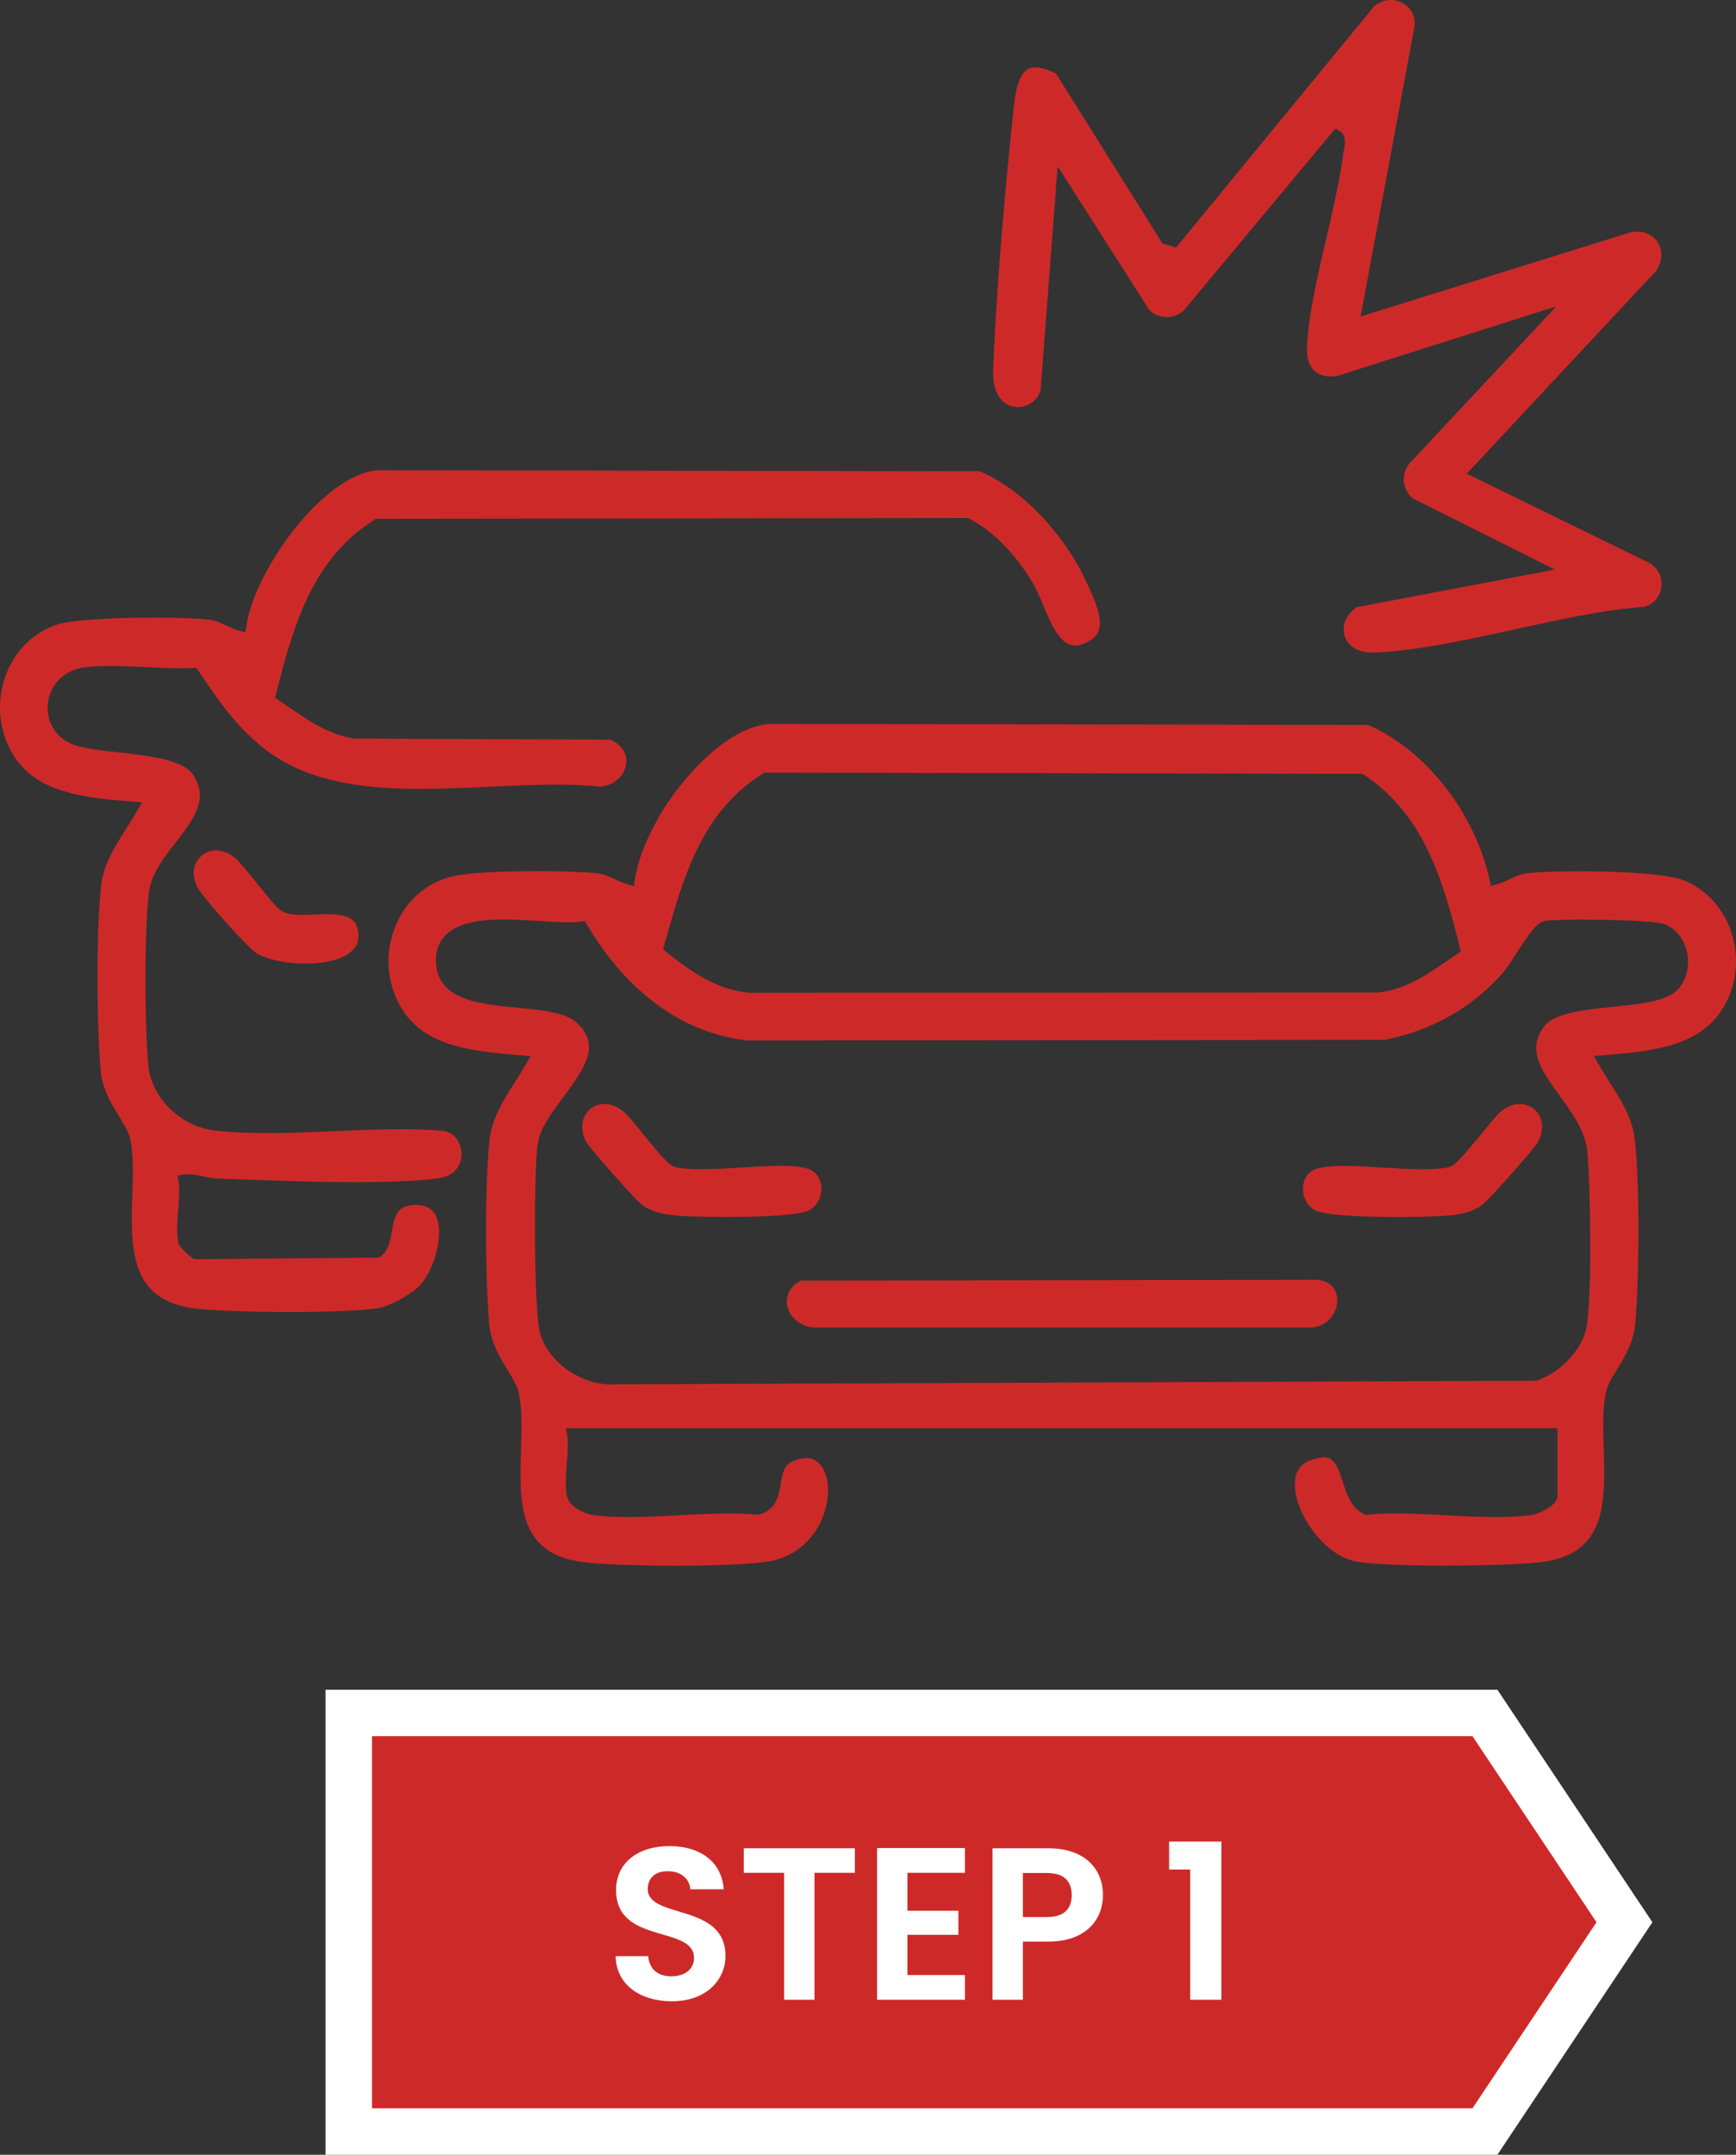
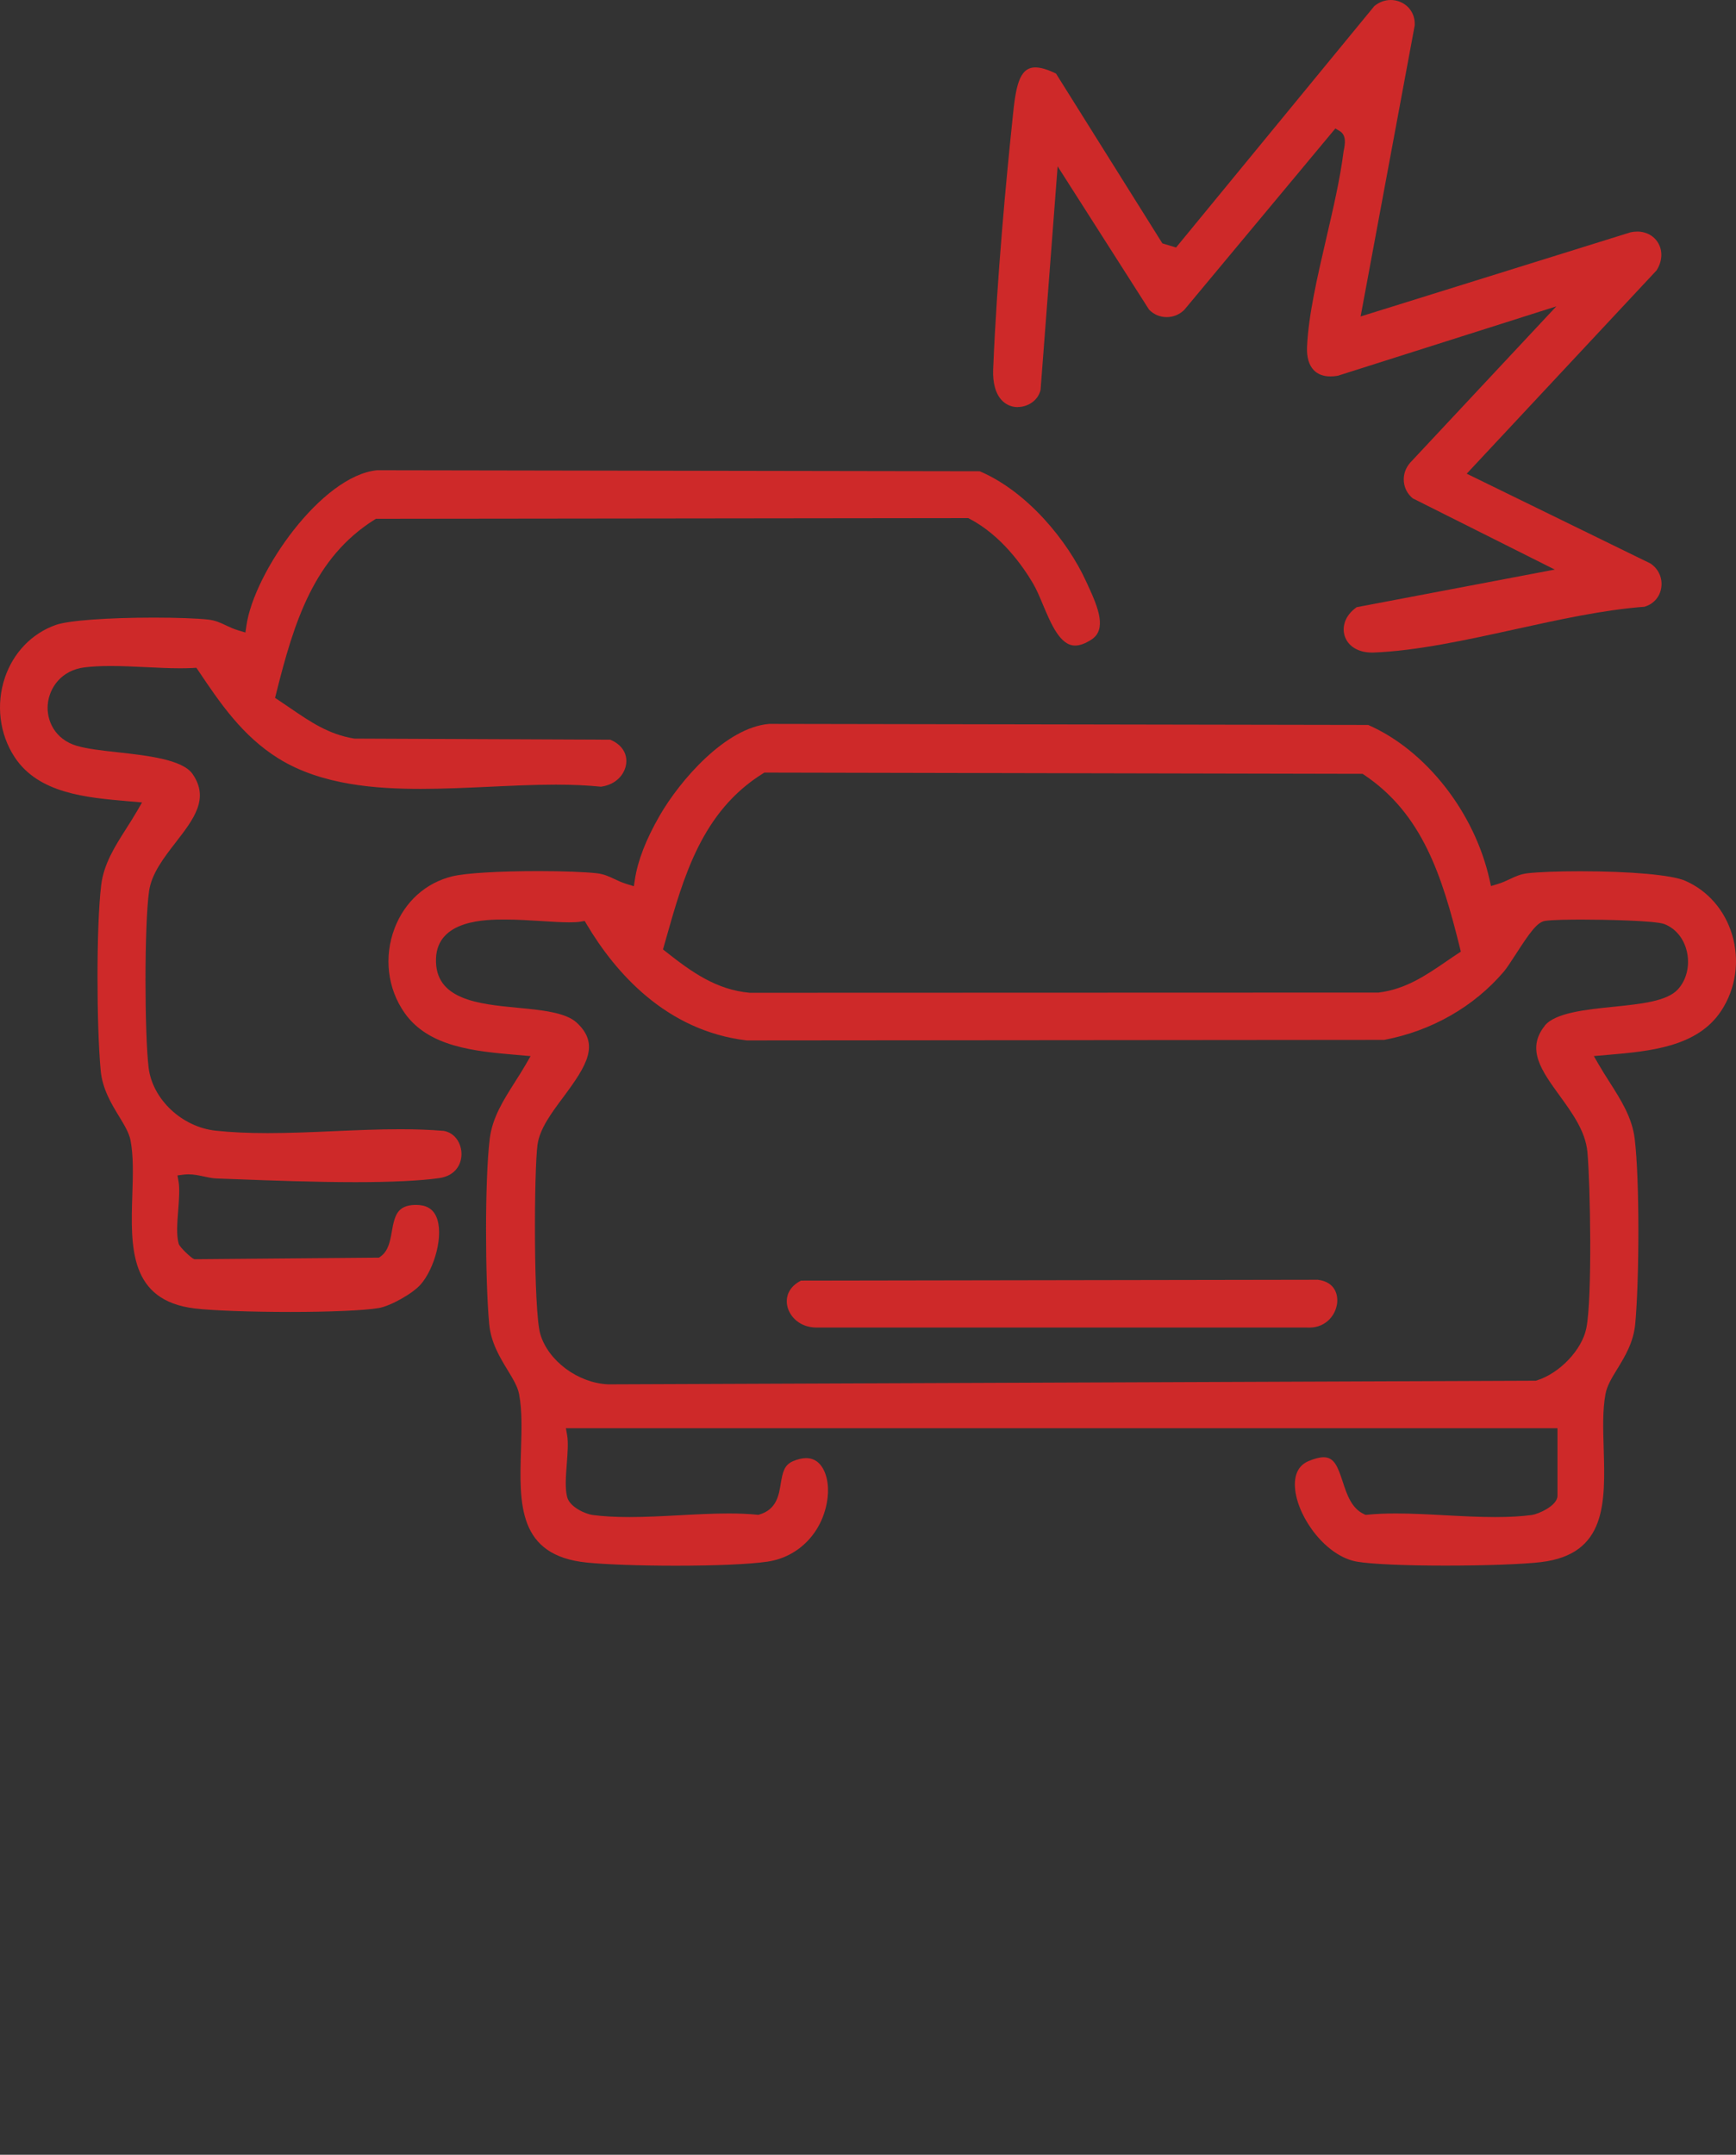
<svg xmlns="http://www.w3.org/2000/svg" width="112" height="139" viewBox="0 0 112 139" fill="none">
  <rect x="0" y="0" width="112" height="139" fill="#333333" stroke="none" />
-   <path d="M24 110.5H22.5V112V136V137.5H24H95H95.803L96.248 136.832L104.248 124.832L104.803 124L104.248 123.168L96.248 111.168L95.803 110.5H95H24Z" fill="#CE2929" stroke="white" stroke-width="3" />
-   <path d="M46.804 126.172C46.804 127.712 45.572 129.098 43.346 129.098C41.316 129.098 39.748 128.034 39.72 126.186H41.82C41.876 126.97 42.394 127.488 43.304 127.488C44.228 127.488 44.774 126.998 44.774 126.298C44.774 124.184 39.734 125.458 39.748 121.916C39.748 120.152 41.176 119.088 43.192 119.088C45.194 119.088 46.566 120.11 46.692 121.874H44.536C44.494 121.23 43.976 120.726 43.136 120.712C42.366 120.684 41.792 121.062 41.792 121.86C41.792 123.82 46.804 122.728 46.804 126.172ZM47.985 120.81V119.228H55.153V120.81H52.549V129H50.589V120.81H47.985ZM62.253 119.214V120.81H58.543V123.26H61.833V124.814H58.543V127.404H62.253V129H56.583V119.214H62.253ZM65.994 123.666H67.548C68.654 123.666 69.144 123.12 69.144 122.252C69.144 121.356 68.654 120.824 67.548 120.824H65.994V123.666ZM71.16 122.252C71.16 123.736 70.152 125.248 67.632 125.248H65.994V129H64.034V119.228H67.632C69.984 119.228 71.16 120.558 71.16 122.252ZM76.784 129V120.6H75.426V118.794H78.8V129H76.784Z" fill="white" />
  <path d="M111.744 60.279C111.271 58.703 110.164 57.437 108.706 56.81C107.85 56.44 105.194 56.203 101.937 56.203C100.527 56.203 99.269 56.251 98.57 56.331C98.094 56.386 97.788 56.53 97.434 56.698C97.183 56.816 96.925 56.939 96.591 57.038L96.192 57.157L96.102 56.752C95.133 52.397 91.991 48.395 88.27 46.765L49.636 46.697C46.817 46.919 43.862 50.355 42.562 52.609C41.683 54.132 41.145 55.518 40.962 56.727L40.894 57.167L40.469 57.038C40.138 56.939 39.877 56.816 39.626 56.698C39.272 56.53 38.963 56.386 38.49 56.331C37.753 56.248 36.317 56.193 34.746 56.193C32.175 56.193 30.047 56.322 29.194 56.527C27.469 56.942 26.107 58.17 25.454 59.89C24.759 61.728 24.997 63.763 26.098 65.335C27.649 67.553 30.659 67.817 33.314 68.048L34.231 68.128L33.929 68.652C33.707 69.038 33.465 69.417 33.23 69.787C32.477 70.973 31.763 72.092 31.595 73.465C31.27 76.139 31.299 82.558 31.56 85.397C31.669 86.605 32.245 87.554 32.754 88.389C33.099 88.955 33.395 89.444 33.488 89.926C33.691 90.987 33.652 92.208 33.614 93.504C33.504 97.024 33.398 100.347 37.856 100.797C39.089 100.923 41.29 101 43.598 101C46.195 101 48.349 100.907 49.504 100.74C51.567 100.444 53.132 98.788 53.392 96.622C53.499 95.748 53.309 94.921 52.903 94.462C52.668 94.195 52.366 94.06 52.008 94.06C51.754 94.06 51.468 94.127 51.162 94.259C50.592 94.504 50.492 94.97 50.37 95.709C50.251 96.448 50.1 97.368 49.005 97.695L48.931 97.718L48.854 97.712C48.307 97.657 47.705 97.631 47.013 97.631C45.98 97.631 44.882 97.689 43.82 97.747C42.751 97.805 41.644 97.863 40.601 97.863C39.694 97.863 38.918 97.818 38.232 97.728C37.753 97.663 36.771 97.216 36.597 96.593C36.443 96.037 36.504 95.252 36.568 94.42C36.62 93.748 36.671 93.05 36.591 92.588L36.51 92.134H100.482V96.49C100.482 97.136 99.233 97.673 98.834 97.728C98.149 97.821 97.376 97.863 96.465 97.863C95.419 97.863 94.315 97.805 93.243 97.747C92.181 97.689 91.084 97.631 90.05 97.631C89.358 97.631 88.756 97.657 88.209 97.712L88.106 97.721L88.013 97.679C87.192 97.31 86.893 96.394 86.629 95.587C86.307 94.606 86.079 94.005 85.396 94.005C85.129 94.005 84.797 94.092 84.405 94.259C83.565 94.622 83.484 95.484 83.565 96.143C83.793 97.998 85.589 100.412 87.562 100.743C88.502 100.9 90.633 100.994 93.263 100.994C95.825 100.994 98.297 100.904 99.417 100.769C103.665 100.261 103.566 96.934 103.463 93.414C103.424 92.147 103.389 90.955 103.579 89.929C103.678 89.389 103.987 88.885 104.345 88.303C104.834 87.502 105.388 86.596 105.5 85.394C105.761 82.555 105.79 76.139 105.465 73.461C105.297 72.089 104.586 70.97 103.83 69.784C103.595 69.417 103.353 69.035 103.131 68.649L102.829 68.125L103.72 68.048C106.437 67.813 109.514 67.547 111.052 65.197C111.999 63.753 112.25 61.96 111.744 60.275V60.279ZM99.665 66.168C98.448 67.682 99.455 69.07 100.621 70.677C101.441 71.809 102.288 72.979 102.413 74.307C102.6 76.303 102.735 83.757 102.343 85.683C102.059 87.081 100.621 88.592 99.137 89.052L99.082 89.068L39.23 89.302C37.286 89.212 35.368 87.788 34.859 86.062C34.408 84.529 34.454 75.422 34.679 73.837C34.824 72.812 35.564 71.815 36.349 70.764C37.885 68.701 38.709 67.347 37.199 65.962C36.481 65.303 34.904 65.152 33.375 65.007C30.871 64.766 28.032 64.496 28.129 61.831C28.219 59.317 31.386 59.317 32.577 59.317C33.375 59.317 34.183 59.369 34.962 59.417C35.612 59.459 36.224 59.497 36.726 59.497C37.035 59.497 37.276 59.485 37.466 59.452L37.724 59.411L37.856 59.636C39.684 62.709 42.957 66.499 48.178 67.116L89.304 67.081C92.349 66.508 95.091 64.943 97.025 62.673C97.212 62.452 97.489 62.024 97.785 61.568C98.686 60.172 99.162 59.504 99.652 59.411C100.067 59.33 101.345 59.321 102.066 59.321C103.344 59.321 106.794 59.375 107.396 59.616C108.123 59.909 108.648 60.561 108.835 61.404C109.034 62.294 108.806 63.223 108.243 63.831C107.534 64.592 105.874 64.763 104.113 64.943C102.339 65.123 100.331 65.329 99.658 66.168H99.665ZM49.221 49.896L49.314 49.838L87.91 49.918L88.007 49.983C91.788 52.519 93.04 56.527 94.183 61.124L94.248 61.388L94.019 61.539C93.768 61.703 93.523 61.873 93.279 62.04C92.001 62.914 90.681 63.818 88.933 64.03L48.365 64.043C46.221 63.843 44.657 62.731 42.977 61.407L42.774 61.246L42.954 60.61C44.1 56.55 45.285 52.348 49.221 49.896Z" fill="#CE2929" />
  <path d="M28.605 72.95C27.771 72.879 26.861 72.844 25.818 72.844C24.421 72.844 22.963 72.908 21.55 72.969C20.134 73.031 18.672 73.095 17.266 73.095C15.994 73.095 14.9 73.043 13.912 72.937C11.739 72.703 9.84 70.919 9.589 68.877C9.328 66.753 9.303 59.7 9.618 57.482C9.779 56.357 10.564 55.341 11.321 54.361C12.505 52.834 13.525 51.513 12.421 49.925C11.771 48.989 9.463 48.735 7.606 48.529C6.592 48.417 5.633 48.311 4.954 48.112C3.538 47.694 2.991 46.472 3.081 45.447C3.171 44.383 3.947 43.229 5.472 43.049C5.958 42.991 6.502 42.962 7.136 42.962C7.88 42.962 8.656 43.001 9.406 43.036C10.139 43.071 10.899 43.11 11.607 43.11C11.913 43.11 12.19 43.103 12.45 43.091L12.669 43.078L12.792 43.258C14.185 45.331 15.627 47.472 17.967 48.928C20.764 50.667 24.347 50.889 27.154 50.889C28.621 50.889 30.131 50.818 31.592 50.751C33.008 50.686 34.47 50.616 35.847 50.616C36.955 50.616 37.914 50.661 38.773 50.748C39.784 50.612 40.318 49.912 40.398 49.269C40.482 48.594 40.099 48.015 39.368 47.716L22.857 47.645L22.824 47.639C21.192 47.366 20.011 46.556 18.759 45.701C18.502 45.524 18.241 45.347 17.974 45.17L17.745 45.019L17.813 44.752C18.984 40.059 20.269 35.974 24.16 33.524L24.253 33.466L62.469 33.421L62.553 33.466C64.616 34.546 65.997 36.536 66.641 37.626C66.872 38.018 67.075 38.503 67.291 39.018C67.809 40.249 68.395 41.644 69.361 41.644C69.666 41.644 70.02 41.515 70.416 41.258C71.411 40.612 70.873 39.227 70.181 37.742L70.065 37.491C68.884 34.91 66.309 31.727 63.209 30.4L24.321 30.335C20.729 30.692 16.387 36.928 15.898 40.358L15.833 40.802L15.402 40.673C15.07 40.574 14.81 40.451 14.559 40.333C14.205 40.165 13.896 40.021 13.422 39.966C12.74 39.889 11.404 39.841 9.93 39.841C6.901 39.841 4.417 40.027 3.602 40.313C2.06 40.856 0.863 42.097 0.316 43.711C-0.267 45.434 -0.035 47.35 0.94 48.835C2.479 51.185 5.556 51.452 8.273 51.686L9.164 51.763L8.862 52.287C8.639 52.673 8.398 53.052 8.163 53.422C7.407 54.608 6.695 55.727 6.528 57.099C6.203 59.774 6.232 66.193 6.493 69.032C6.602 70.24 7.178 71.189 7.687 72.024C8.031 72.59 8.327 73.079 8.421 73.561C8.617 74.586 8.578 75.789 8.537 77.065C8.43 80.424 8.318 83.899 12.576 84.407C13.696 84.542 16.168 84.632 18.727 84.632C21.286 84.632 23.487 84.538 24.427 84.381C25.19 84.252 26.606 83.458 27.134 82.864C28.026 81.858 28.663 79.636 28.142 78.473C27.916 77.971 27.491 77.727 26.851 77.727C26.816 77.727 26.777 77.727 26.738 77.727C25.631 77.775 25.46 78.408 25.28 79.437C25.171 80.058 25.055 80.7 24.55 81.057L24.45 81.128L12.544 81.228L12.466 81.192C12.328 81.131 11.591 80.463 11.527 80.228C11.372 79.672 11.433 78.887 11.498 78.055C11.549 77.383 11.601 76.685 11.52 76.222L11.449 75.824L11.852 75.772C11.955 75.76 12.055 75.753 12.154 75.753C12.512 75.753 12.846 75.827 13.168 75.895C13.439 75.953 13.696 76.01 13.95 76.02L15.157 76.065C17.433 76.152 20.265 76.258 22.934 76.258C25.284 76.258 27.099 76.171 28.332 75.998C29.384 75.85 29.767 75.107 29.774 74.461C29.78 73.821 29.403 73.072 28.596 72.944L28.605 72.95Z" fill="#CE2929" />
  <path d="M65.672 26.256C66.27 26.256 66.956 25.88 67.133 25.157L68.234 10.73L74.134 19.975C74.436 20.287 74.839 20.457 75.273 20.457C75.708 20.457 76.129 20.277 76.422 19.969L86.153 8.287L86.436 8.457C86.886 8.731 86.77 9.322 86.7 9.679C86.687 9.743 86.674 9.801 86.671 9.849C86.458 11.54 86.004 13.488 85.567 15.372C84.997 17.831 84.405 20.374 84.324 22.408C84.299 23.048 84.45 23.556 84.759 23.877C85.016 24.144 85.383 24.282 85.844 24.282C85.992 24.282 86.153 24.266 86.317 24.237L100.408 19.763L90.977 29.85C90.672 30.2 90.527 30.637 90.572 31.084C90.614 31.502 90.816 31.878 91.145 32.148L100.308 36.742L87.527 39.169C86.719 39.738 86.59 40.487 86.748 41.004C86.951 41.676 87.62 42.094 88.499 42.094C88.534 42.094 88.573 42.094 88.612 42.094C91.402 41.988 94.598 41.284 97.692 40.606C100.521 39.982 103.443 39.339 106.096 39.14C106.681 38.966 107.084 38.513 107.177 37.918C107.274 37.301 107.007 36.7 106.482 36.35L94.627 30.557L106.875 17.442C107.235 16.876 107.283 16.233 107.003 15.719C106.739 15.23 106.224 14.938 105.632 14.938C105.484 14.938 105.326 14.957 105.198 14.986L87.781 20.415L91.273 1.633C91.299 1.07 91.067 0.701 90.865 0.485C90.572 0.177 90.16 0 89.725 0C89.342 0 88.978 0.135 88.666 0.392L75.875 15.966L74.993 15.7L68.131 4.748C67.6 4.484 67.149 4.349 66.795 4.349C65.736 4.349 65.527 5.638 65.331 7.602L65.292 7.988C64.941 11.341 64.317 17.86 64.075 23.836C64.04 24.72 64.236 25.407 64.639 25.829C64.906 26.108 65.269 26.263 65.662 26.263L65.672 26.256Z" fill="#CE2929" />
-   <path d="M21.186 58.967C20.906 58.967 20.616 58.98 20.336 58.993C20.053 59.006 19.773 59.019 19.512 59.019C18.949 59.019 18.563 58.957 18.26 58.819C17.967 58.687 17.517 58.151 16.558 56.958C16.043 56.315 15.457 55.589 15.19 55.364C14.794 55.029 14.362 54.856 13.941 54.856C13.416 54.856 12.933 55.139 12.682 55.595C12.389 56.125 12.45 56.791 12.846 57.418C13.249 58.051 15.836 60.944 16.4 61.388C16.966 61.834 18.366 62.159 19.725 62.159C21.176 62.159 22.342 61.802 22.834 61.204C23.101 60.883 23.185 60.491 23.091 60.005C22.95 59.263 22.412 58.977 21.183 58.977L21.186 58.967Z" fill="#CE2929" />
  <path d="M85.013 82.555L51.68 82.61C50.975 82.96 50.647 83.574 50.795 84.259C50.94 84.921 51.593 85.638 52.688 85.638H84.331C84.379 85.641 84.424 85.641 84.472 85.641C85.58 85.641 86.23 84.776 86.275 83.963C86.291 83.671 86.249 82.706 85.01 82.552L85.013 82.555Z" fill="#CE2929" />
-   <path d="M52.993 76.621C52.971 76.068 52.684 75.625 52.234 75.435C51.86 75.281 51.246 75.207 50.348 75.207C49.575 75.207 48.68 75.261 47.811 75.316C46.939 75.371 46.038 75.425 45.252 75.425C44.531 75.425 43.974 75.377 43.533 75.274C43.16 75.165 42.629 74.551 41.509 73.175C41.01 72.561 40.492 71.928 40.247 71.722C39.851 71.388 39.42 71.214 38.995 71.214C38.49 71.214 38.036 71.468 37.779 71.889C37.476 72.384 37.492 73.031 37.82 73.664C38.01 74.027 40.801 77.19 41.335 77.643C41.969 78.18 42.8 78.347 43.852 78.428C44.374 78.469 45.513 78.508 46.881 78.508C49.646 78.508 51.677 78.344 52.185 78.081C52.7 77.814 53.016 77.238 52.99 76.621H52.993Z" fill="#CE2929" />
-   <path d="M98.062 71.214C97.637 71.214 97.206 71.391 96.81 71.722C96.565 71.928 96.05 72.561 95.548 73.175C94.425 74.551 93.894 75.165 93.501 75.281C93.079 75.38 92.522 75.429 91.801 75.429C91.016 75.429 90.115 75.374 89.243 75.319C88.377 75.265 87.479 75.21 86.706 75.21C85.811 75.21 85.193 75.284 84.82 75.438C84.366 75.625 84.083 76.068 84.06 76.624C84.035 77.245 84.35 77.817 84.865 78.084C85.374 78.347 87.405 78.511 90.169 78.511C91.537 78.511 92.677 78.469 93.198 78.431C94.251 78.351 95.081 78.183 95.715 77.647C96.25 77.193 99.04 74.03 99.23 73.667C99.558 73.034 99.575 72.388 99.272 71.893C99.014 71.468 98.561 71.218 98.055 71.218L98.062 71.214Z" fill="#CE2929" />
</svg>